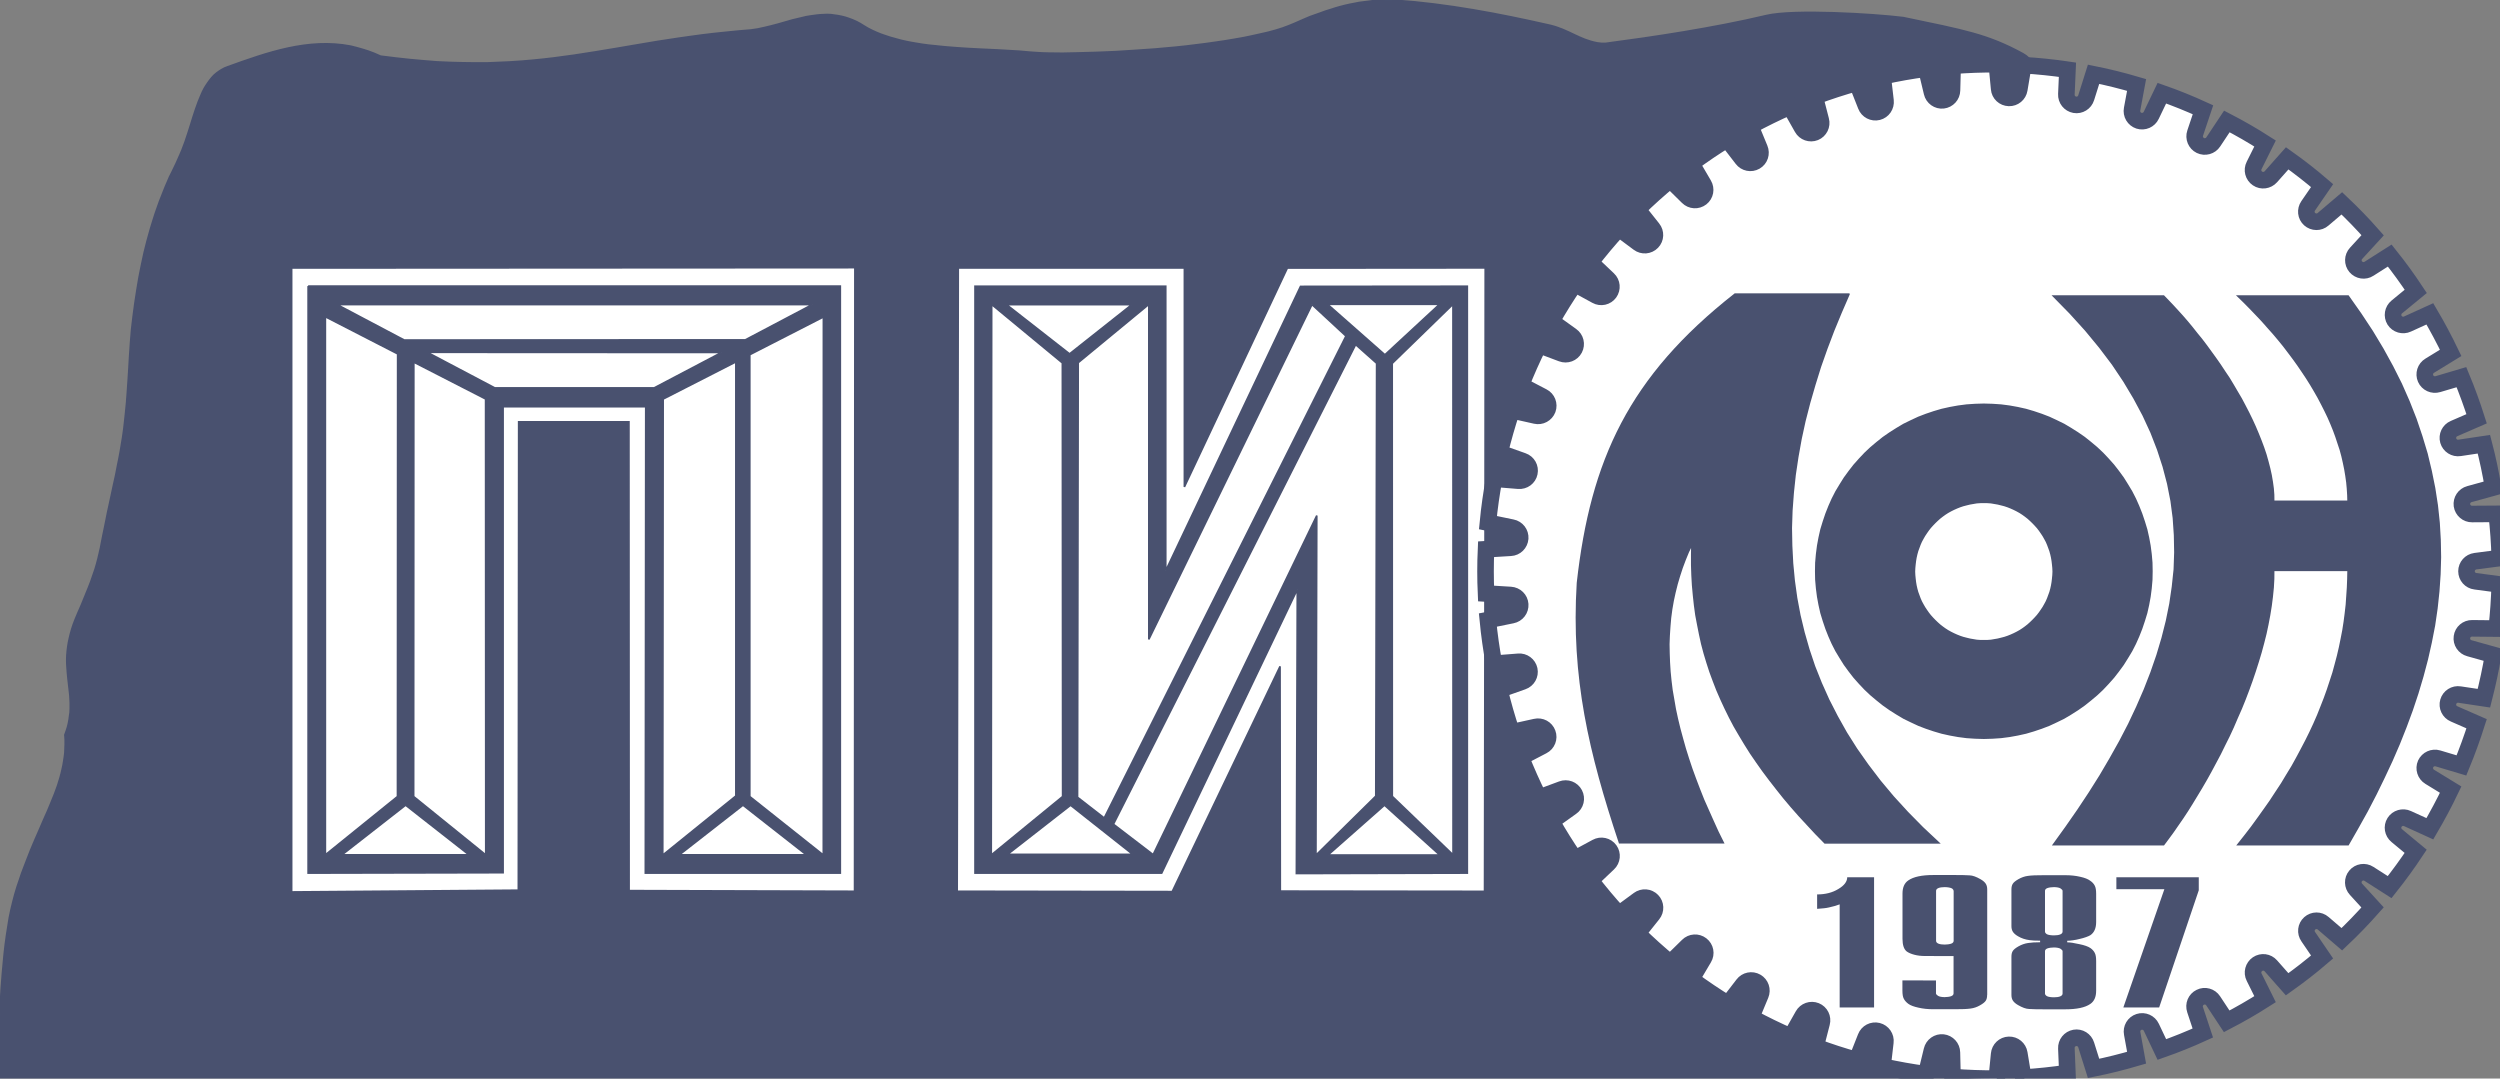
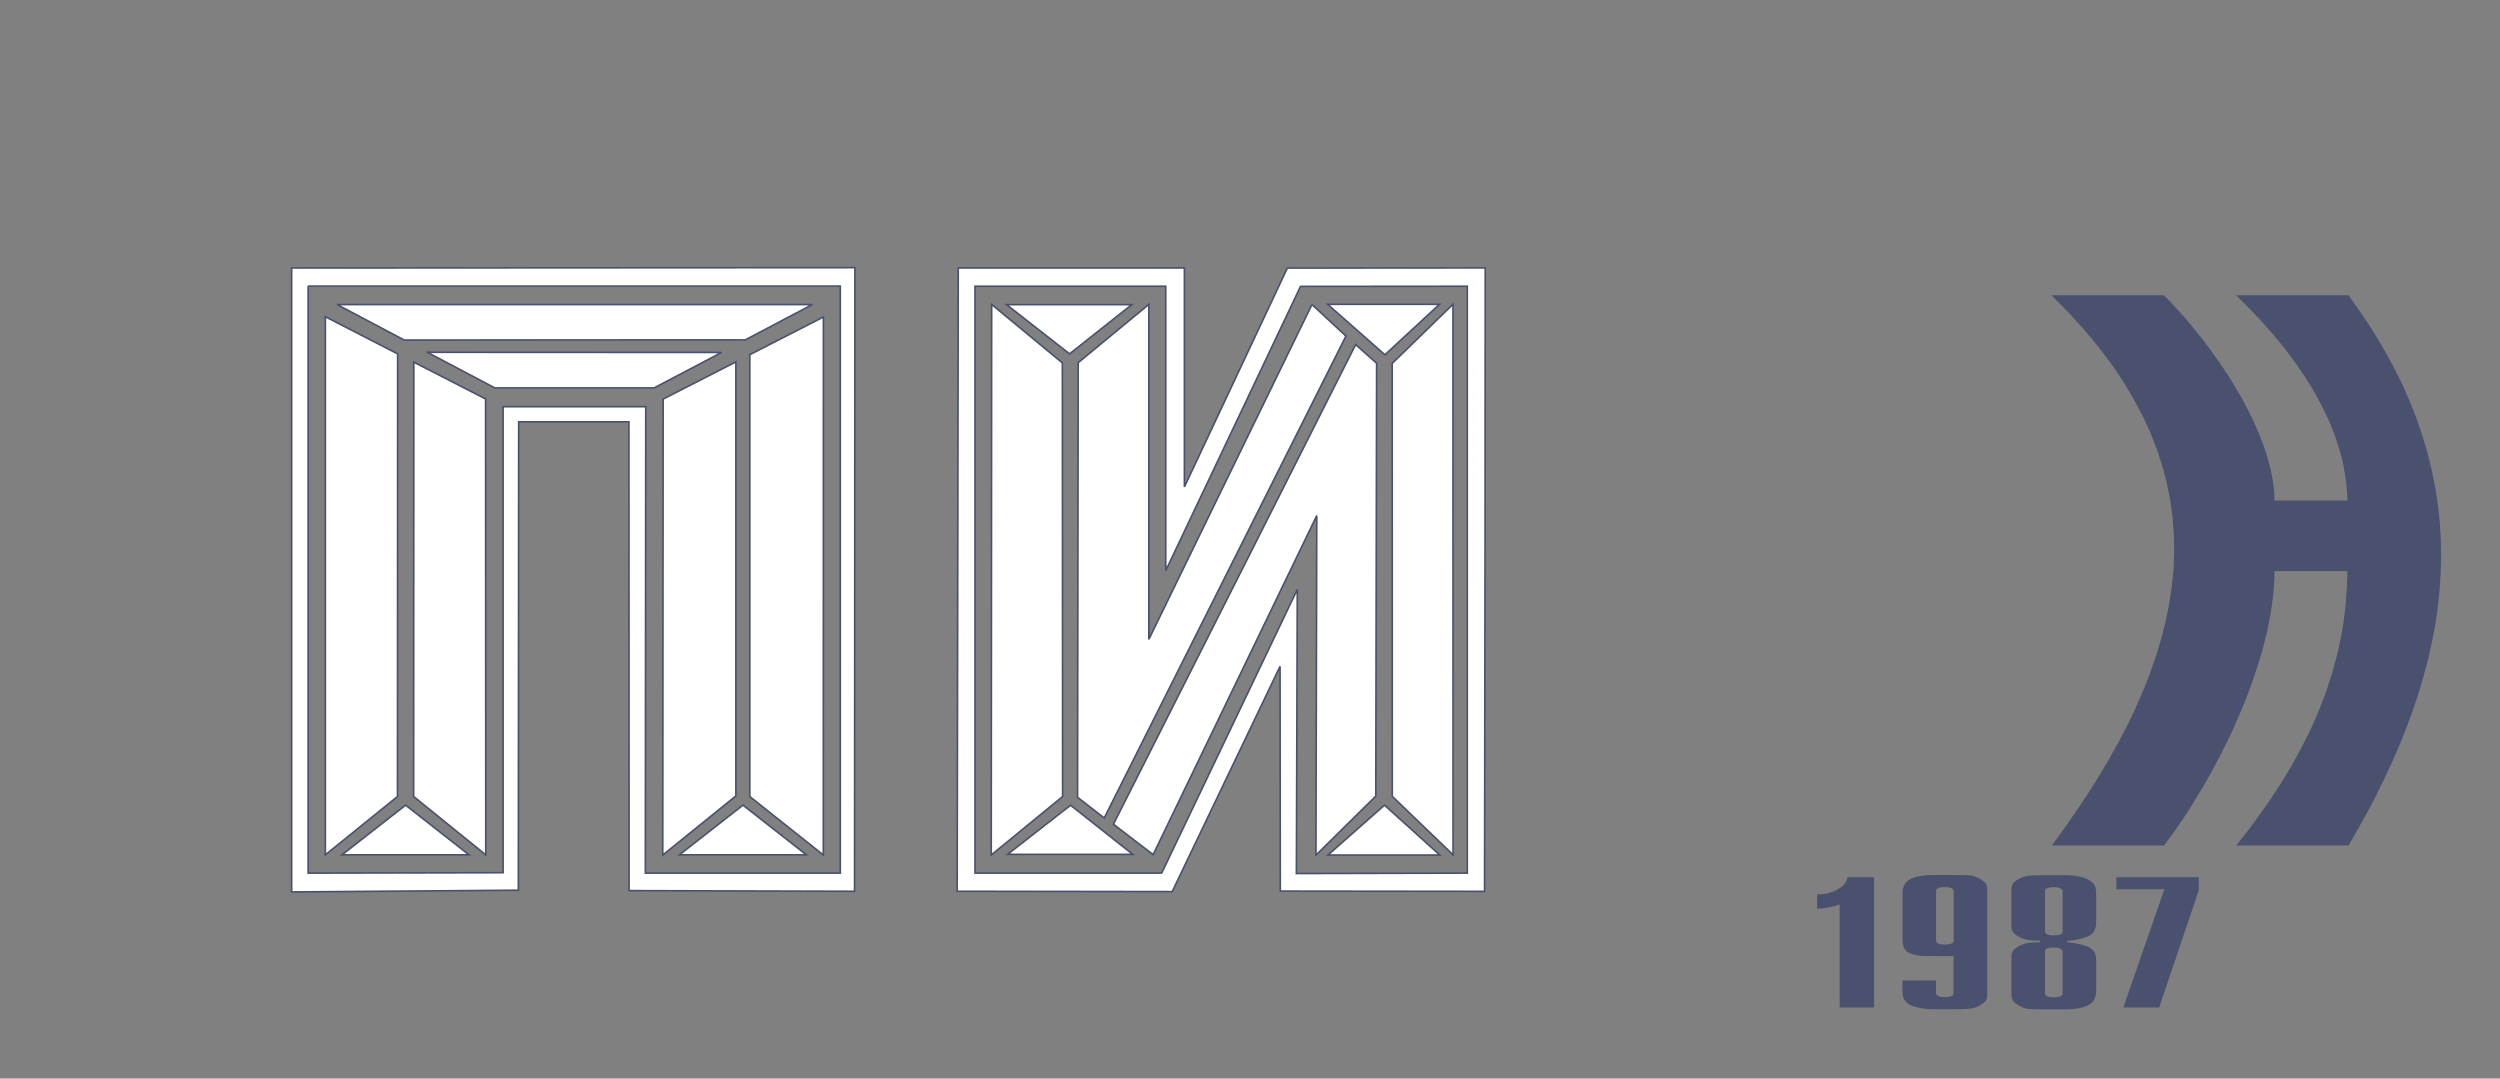
<svg xmlns="http://www.w3.org/2000/svg" xml:space="preserve" width="301.59mm" height="130.11mm" version="1.1" style="shape-rendering:geometricPrecision; text-rendering:geometricPrecision; image-rendering:optimizeQuality; fill-rule:evenodd; clip-rule:evenodd" viewBox="0 0 30159 13011">
  <rect x="0" y="0" width="30159" height="13011" fill="#808080" stroke="none" />
  <defs>
    <style type="text/css">
   
    .str1 {stroke:#49516F;stroke-width:200}
    .str0 {stroke:#49516F;stroke-width:20}
    .fil1 {fill:#FFFFFF}
    .fil2 {fill:#FFFFFF}
    .fil0 {fill:#49516F}
    .fil3 {fill:#49516F}
   
  </style>
  </defs>
  <g id="Clone_x0020_Layer">
    <g id="_1610498815312">
-       <path class="fil0 str0" d="M24412 13004l3326 -6878c0,-4443 -177,-1365 -4311,-1638 -1106,-73 1866,-3355 974,-3841 -426,-232 -703,-280 -1439,-434 -354,-44 -1324,-103 -1653,-25 -639,152 -1384,263 -1941,336l-47 0 -51 -6c-219,-40 -347,-159 -569,-212 -614,-140 -1241,-259 -1870,-303l-51 -2 -54 0 -53 2 -54 2 -54 4 -54 7 -56 7 -56 7 -56 11 -58 11 -58 13 -58 15 -60 17 -58 19 -62 19 -60 22 -62 22 -62 22 -62 26 -64 28 -64 28 -68 28 -75 28 -83 26 -88 24 -96 22 -99 22 -105 22 -109 19 -113 19 -115 17 -120 17 -120 15 -122 15 -124 13 -124 11 -122 11 -246 17 -238 15 -227 9 -214 6 -191 4 -171 -2 -73 -2 -68 -4 -58 -4 -51 -4 -98 -9 -107 -6 -116 -7 -124 -6 -130 -6 -135 -7 -137 -9 -139 -11 -69 -7 -69 -7 -69 -7 -68 -9 -68 -11 -66 -11 -66 -13 -66 -15 -62 -17 -62 -17 -58 -19 -58 -20 -54 -22 -53 -24 -51 -26 -47 -28 -45 -28 -45 -24 -45 -20 -45 -17 -45 -15 -43 -11 -45 -9 -43 -6 -43 -6 -45 -2 -43 2 -43 2 -41 4 -43 6 -43 6 -41 7 -84 20 -84 20 -83 24 -84 24 -83 22 -83 20 -41 9 -41 9 -41 6 -39 6 -154 13 -150 15 -145 15 -143 17 -139 19 -135 19 -131 20 -131 20 -255 43 -252 43 -248 41 -250 39 -126 17 -126 17 -130 15 -130 13 -131 11 -135 9 -137 6 -141 6 -145 0 -148 -2 -152 -4 -158 -7 -161 -13 -167 -15 -173 -19 -178 -22 -77 -34 -75 -28 -71 -22 -71 -20 -68 -17c-510,-98 -1004,77 -1481,249l-38 15 -36 19 -34 22 -30 22 -30 26 -26 28 -24 30 -23 32 -23 34 -21 35 -19 37 -17 39 -17 41 -17 41 -32 89 -30 91 -30 97 -32 101 -34 102 -39 104 -23 54 -23 52 -24 54 -26 54 -26 54 -28 56 -24 56 -26 60 -24 60 -24 61 -24 61 -23 65 -23 65 -21 65 -21 67 -21 69 -39 140 -36 143 -32 149 -30 151 -26 155 -24 156 -21 158 -19 162 -13 162 -11 166 -9 156 -9 143 -9 132 -9 119 -11 112 -11 104 -11 97 -13 95 -15 91 -15 91 -17 91 -19 93 -19 99 -23 104 -24 112 -26 121 -26 119 -21 106 -19 93 -17 82 -15 76 -13 69 -15 65 -15 63 -17 65 -19 65 -24 69 -26 76 -32 82 -38 93 -43 106 -51 117 -26 63 -23 60 -19 58 -15 54 -13 54 -11 52 -8 50 -6 48 -4 47 -2 47 0 43 2 45 6 84 8 82 9 78 9 80 4 39 2 39 2 39 0 41 0 41 -2 41 -6 41 -6 45 -8 43 -11 45 -15 47 -17 48 4 56 0 54 -2 54 -2 52 -6 50 -8 52 -8 48 -11 50 -11 48 -13 48 -15 50 -15 48 -36 99 -41 101 -43 104 -49 110 -49 114 -53 121 -54 128 -54 138 -28 73 -28 74 -26 78 -28 82 -26 86 -24 91 -23 95 -21 101 -17 106 -17 108 -15 110 -13 114c-67,680 -51,819 -51,1496l24411 0z" />
      <path class="fil1 str0" d="M16020 10315l682 -602 667 602 -1349 0zm-3877 -6640l760 594 750 -594 -1510 0zm3873 -4l691 609 658 -609 -1349 0zm-3861 6636l760 -593 750 593 -1510 0zm3720 8l10 -4095 -1974 4090 -479 -367 2922 -5786 253 225 -10 5222 -721 711zm921 -709l-1 -5222 733 -713 1 6641 -733 -705zm-969 -5932l410 380 -2916 5814 -322 -250 8 -5243 852 -703 0 4041 1968 -4039zm-3864 -1l853 705 3 5231 -861 705 5 -6641zm5952 2944c-1,1062 -6,4136 -6,4136l-2464 -3 -3 -2711 -1301 2717 -2594 -4 13 -7519 2728 0 0 2641 1242 -2640 2387 -2c0,0 -1,2290 -2,3384zm-215 3916l-2061 5 11 -3427 -1636 3422 -2252 0 0 -7080 2301 0 0 3431 1626 -3429 2012 -2c0,3031 -1,4006 0,7080zm-13983 -7082l6420 0 0 7082 -2352 0 5 -5627 -1721 0 0 5622 -2352 5 0 -7082zm2143 6862l-2 -5500 -866 -444 -2 5076 0 164 870 704zm-1935 -1l0 -6491 872 448 -2 5180 0 160 -870 703zm140 -6638l5734 0 -808 426 -4115 2 -810 -428zm5867 6640l1 -6490 -888 455 0 5330 887 705zm-1937 0l5 -5500 877 -448 0 5236 -882 713zm-2840 -6064l3549 2 -812 427 -1924 0 -813 -429zm-1636 -1017l6794 -4 -4 7523 -2720 -8 -2 -5655 -1330 0 -4 5650 -2735 21 0 -7527zm607 7079l767 -599 764 599 -1531 0zm4070 0l767 -599 764 599 -1531 0z" />
-       <path class="fil2 str1" d="M20837 1681l181 235c37,49 105,63 159,32 54,-31 75,-97 51,-154l-113 -274c156,-85 317,-164 480,-235l146 258c30,54 96,77 153,54 57,-23 88,-86 72,-145l-74 -287c167,-63 337,-118 509,-166l109 276c22,58 84,90 144,75 60,-15 99,-72 92,-134l-34 -295c174,-39 350,-70 526,-93l69 288c14,60 71,101 132,94 61,-7 108,-58 109,-120l8 -296c177,-14 355,-21 533,-19l28 295c5,62 56,109 118,111 62,2 115,-42 125,-103l49 -292c178,11 355,29 532,55l-13 296c-3,62 40,116 101,127 61,11 120,-26 138,-85l89 -283c175,35 349,79 519,129l-54 291c-12,61 24,121 82,140 59,19 123,-9 149,-65l128 -267c168,59 334,126 496,200l-94 281c-20,58 7,123 62,150 56,27 123,8 156,-43l164 -247c158,82 311,170 461,266l-132 265c-28,55 -11,122 41,157 51,35 120,25 161,-21l197 -222c145,103 286,213 421,329l-168 244c-35,51 -28,120 18,161 46,41 116,42 162,1l226 -192c129,122 254,251 372,385l-200 218c-42,45 -44,115 -4,162 40,47 109,58 160,24l250 -159c111,139 216,284 314,432l-229 188c-48,39 -59,108 -27,160 33,52 100,72 156,46l270 -123c90,153 174,311 251,471l-253 155c-53,32 -74,98 -49,155 25,56 88,85 148,67l284 -84c68,164 129,332 183,502l-272 118c-57,24 -87,87 -70,146 17,59 76,97 137,87l293 -44c45,172 82,348 111,523l-286 79c-60,16 -98,74 -90,135 9,61 62,106 123,105l296 -2c20,177 33,355 37,533l-294 38c-61,8 -107,60 -107,121 0,62 46,114 107,121l294 39c-5,178 -17,356 -37,532l-296 -3c-62,-1 -115,44 -123,105 -9,61 30,119 90,135l286 80c-29,176 -67,350 -111,523l-293 -44c-61,-10 -120,28 -137,87 -17,59 13,122 70,146l272 119c-54,170 -115,338 -183,503l-284 -85c-59,-18 -122,11 -148,67 -25,56 -4,123 49,155l253 155c-77,161 -161,318 -251,472l-270 -123c-56,-26 -123,-6 -156,46 -33,52 -21,121 27,160l228 189c-98,148 -203,292 -314,432l-250 -160c-52,-34 -121,-23 -160,24 -40,47 -38,117 4,162l200 219c-118,133 -242,262 -371,384l-225 -193c-47,-41 -116,-40 -162,1 -46,41 -54,110 -18,161l167 245c-135,116 -277,226 -422,329l-196 -222c-41,-47 -109,-56 -161,-21 -51,35 -69,102 -41,157l132 266c-150,96 -305,185 -463,267l-163 -247c-34,-52 -101,-71 -156,-43 -56,27 -82,91 -62,150l93 281c-162,74 -326,140 -494,199l-127 -268c-26,-56 -90,-84 -149,-65 -59,19 -94,79 -82,140l53 292c-171,50 -344,94 -519,129l-89 -283c-18,-59 -77,-96 -138,-85 -61,11 -104,65 -101,127l12 296c-176,26 -355,45 -532,56l-48 -292c-10,-61 -63,-105 -125,-103 -62,2 -112,50 -118,112l-29 295c-178,1 -357,-5 -534,-19l-7 -296c-1,-62 -48,-113 -109,-120 -61,-7 -118,34 -132,94l-70 288c-176,-23 -352,-55 -526,-93l34 -294c8,-61 -32,-119 -92,-134 -60,-15 -122,17 -144,75l-109 276c-172,-48 -331,-99 -497,-162l74 -287c16,-60 -15,-122 -72,-145 -57,-23 -123,0 -153,54l-146 258c-163,-71 -324,-149 -480,-234l114 -274c24,-57 2,-123 -52,-154 -54,-31 -122,-17 -159,32l-181 235c-152,-93 -301,-193 -444,-299l151 -255c32,-53 19,-121 -30,-159 -49,-38 -118,-34 -162,10l-212 208c-137,-113 -270,-233 -397,-357l185 -232c39,-48 36,-118 -7,-162 -43,-44 -112,-50 -162,-13l-239 176c-120,-131 -235,-268 -343,-409l215 -204c45,-42 52,-111 16,-161 -36,-50 -104,-65 -158,-35l-261 141c-101,-147 -196,-298 -283,-453l241 -172c51,-35 67,-103 38,-158 -29,-55 -94,-79 -152,-57l-278 103c-79,-159 -152,-323 -218,-489l263 -137c55,-28 81,-93 59,-151 -21,-58 -82,-91 -143,-77l-290 64c-56,-169 -106,-341 -147,-514l280 -99c58,-20 93,-81 80,-141 -13,-60 -69,-102 -130,-96l-296 23c-32,-175 -57,-350 -74,-527l291 -59c61,-12 103,-67 99,-129 -4,-62 -54,-110 -116,-114l-296 -18c-8,-178 -8,-356 0,-534l296 -18c62,-3 111,-52 116,-114 4,-62 -38,-117 -99,-129l-290 -60c17,-177 42,-355 75,-530l295 24c62,5 118,-36 130,-96 13,-60 -21,-121 -80,-141l-279 -99c42,-173 91,-345 147,-514l289 65c60,14 121,-19 143,-77 21,-58 -4,-123 -59,-151l-263 -137c65,-166 138,-328 217,-488l277 104c58,22 123,-2 152,-57 29,-55 13,-122 -38,-158l-241 -173c88,-155 182,-306 283,-453l260 142c54,30 122,15 158,-35 36,-50 30,-119 -15,-161l-215 -204c108,-141 224,-279 344,-410l238 177c49,37 119,32 162,-13 43,-44 46,-114 7,-162l-184 -232c127,-125 260,-244 397,-357l211 208c44,44 113,48 162,10 49,-38 61,-106 30,-159l-150 -256c143,-106 279,-198 431,-291z" />
      <polygon class="fil3 str0" points="24773,3572 24855,3572 24938,3572 25022,3572 25104,3572 25187,3572 25271,3572 25354,3572 25436,3572 25520,3572 25603,3572 25685,3572 25768,3572 25852,3572 25935,3572 26017,3572 26101,3572 26157,3630 26214,3690 26270,3751 26329,3816 26387,3883 26444,3952 26501,4024 26559,4095 26616,4170 26672,4247 26727,4323 26783,4403 26835,4482 26889,4562 26939,4645 26987,4727 27036,4810 27081,4895 27124,4978 27165,5062 27204,5147 27240,5232 27274,5317 27305,5400 27333,5483 27357,5568 27378,5649 27396,5730 27410,5812 27421,5892 27427,5970 27428,6048 27541,6048 27653,6048 27766,6048 27877,6048 27990,6048 28103,6048 28214,6048 28327,6048 28325,5971 28320,5893 28313,5817 28302,5739 28289,5661 28273,5583 28255,5504 28234,5426 28208,5348 28182,5269 28153,5190 28121,5111 28087,5033 28049,4954 28009,4875 27968,4797 27923,4718 27877,4640 27828,4562 27776,4484 27723,4406 27667,4328 27610,4252 27550,4173 27488,4097 27423,4020 27357,3946 27289,3869 27219,3795 27147,3720 27073,3645 26998,3572 27081,3572 27165,3572 27247,3572 27330,3572 27412,3572 27497,3572 27579,3572 27662,3572 27746,3572 27828,3572 27911,3572 27993,3572 28078,3572 28160,3572 28243,3572 28327,3572 28477,3785 28617,3997 28745,4210 28861,4421 28967,4632 29060,4843 29143,5054 29214,5264 29277,5473 29327,5682 29369,5890 29401,6098 29423,6305 29435,6513 29439,6721 29433,6927 29419,7133 29397,7339 29367,7545 29327,7750 29281,7954 29227,8158 29166,8363 29098,8567 29023,8770 28942,8974 28854,9177 28759,9380 28660,9583 28555,9785 28443,9986 28327,10189 28243,10189 28160,10189 28078,10189 27993,10189 27911,10189 27828,10189 27746,10189 27662,10189 27579,10189 27497,10189 27412,10189 27330,10189 27247,10189 27165,10189 27081,10189 26998,10189 27082,10083 27163,9978 27240,9872 27315,9767 27389,9662 27457,9558 27525,9455 27588,9350 27651,9247 27708,9144 27764,9039 27818,8936 27868,8835 27916,8732 27961,8629 28002,8526 28042,8424 28079,8321 28113,8218 28146,8117 28174,8014 28201,7912 28225,7809 28246,7706 28266,7603 28282,7500 28295,7399 28307,7294 28314,7191 28321,7088 28325,6985 28327,6880 28214,6880 28103,6880 27990,6880 27877,6880 27766,6880 27653,6880 27541,6880 27428,6880 27427,6985 27421,7091 27410,7200 27396,7309 27378,7421 27357,7532 27333,7645 27305,7756 27274,7871 27240,7984 27204,8097 27165,8212 27124,8325 27081,8438 27036,8549 26987,8660 26939,8772 26889,8880 26835,8988 26783,9094 26727,9199 26672,9302 26616,9403 26559,9501 26501,9597 26444,9691 26387,9782 26329,9870 26270,9955 26214,10036 26157,10114 26101,10189 26017,10189 25935,10189 25852,10189 25768,10189 25685,10189 25603,10189 25520,10189 25436,10189 25354,10189 25271,10189 25187,10189 25104,10189 25022,10189 24938,10189 24855,10189 24773,10189 24923,9981 25067,9774 25205,9566 25336,9358 25458,9150 25574,8943 25682,8735 25780,8527 25870,8320 25951,8112 26023,7904 26085,7696 26137,7490 26179,7283 26209,7077 26231,6869 26238,6663 26234,6455 26220,6249 26193,6043 26152,5835 26098,5629 26031,5423 25951,5217 25856,5011 25746,4805 25623,4599 25485,4393 25330,4188 25160,3982 24975,3778 " />
-       <path class="fil3 str0" d="M23932 4878l104 3 104 7 100 13 100 18 99 22 95 28 95 32 91 35 90 42 88 43 84 50 82 52 81 56 75 60 75 63 70 66 66 70 65 73 59 76 57 78 52 83 50 83 45 88 39 88 36 91 32 95 29 95 22 98 18 98 13 101 9 103 2 103 -2 103 -9 103 -13 101 -18 98 -22 98 -29 95 -32 95 -36 91 -39 88 -45 88 -50 83 -52 83 -57 78 -59 76 -65 73 -66 70 -70 66 -75 63 -75 60 -81 57 -82 52 -84 50 -88 43 -90 42 -91 35 -95 32 -95 28 -99 22 -100 18 -100 13 -104 7 -104 3 -104 -3 -104 -7 -100 -13 -100 -18 -99 -22 -95 -28 -95 -32 -91 -35 -90 -42 -88 -43 -84 -50 -82 -52 -81 -57 -75 -60 -75 -63 -70 -66 -66 -70 -65 -73 -59 -76 -57 -78 -52 -83 -50 -83 -45 -88 -39 -88 -36 -91 -32 -95 -29 -95 -22 -98 -18 -98 -13 -101 -9 -103 -2 -103 2 -103 9 -103 13 -101 18 -98 22 -98 29 -95 32 -95 36 -91 39 -88 45 -88 50 -83 52 -83 57 -78 59 -76 65 -73 66 -70 70 -66 75 -63 75 -60 81 -56 82 -52 84 -50 88 -43 90 -42 91 -35 95 -32 95 -28 99 -22 100 -18 100 -13 104 -7 104 -3zm0 1182l43 0 43 3 41 7 41 7 41 10 39 10 39 13 38 15 38 17 36 18 36 20 34 22 32 23 32 25 30 27 29 28 27 28 27 30 25 32 23 33 22 33 20 35 20 37 16 37 14 38 14 38 11 40 9 40 7 42 5 42 4 42 2 43 -2 43 -4 42 -5 42 -7 42 -9 40 -11 40 -14 38 -14 38 -16 37 -20 37 -20 35 -22 33 -23 33 -25 32 -27 30 -27 28 -29 28 -30 27 -32 25 -32 23 -34 22 -36 20 -36 18 -38 17 -38 15 -39 13 -39 10 -41 10 -41 7 -41 7 -43 3 -43 0 -43 0 -43 -3 -41 -7 -41 -7 -41 -10 -39 -10 -39 -13 -38 -15 -38 -17 -36 -18 -36 -20 -34 -22 -32 -23 -32 -25 -30 -27 -29 -28 -27 -28 -27 -30 -25 -32 -23 -33 -22 -33 -20 -35 -20 -37 -16 -37 -14 -38 -14 -38 -11 -40 -9 -40 -7 -42 -5 -42 -4 -42 -2 -43 2 -43 4 -42 5 -42 7 -42 9 -40 11 -40 14 -38 14 -38 16 -37 20 -37 20 -35 22 -33 23 -33 25 -32 27 -30 27 -28 29 -28 30 -27 32 -25 32 -23 34 -22 36 -20 36 -18 38 -17 38 -15 39 -13 39 -10 41 -10 41 -7 41 -7 43 -3 43 0z" />
-       <path class="fil3 str0" d="M22304 3549l-86 0 -86 0 -86 0 -86 0 -86 0 -84 0 -86 0 -86 0 -86 0 -86 0 -86 0 -86 0 -86 0 -86 0 -86 0 -86 0c-1272,999 -1733,2002 -1899,3483 -70,1141 146,2049 507,3134l167 0 158 0 151 0 149 0 149 0 151 0 158 0 167 0 -65 -131 -59 -130 -57 -128 -56 -126 -50 -126 -48 -126 -45 -123 -41 -123 -38 -121 -34 -121 -32 -118 -29 -120 -25 -116 -20 -116 -20 -115 -14 -113 -11 -111 -7 -111 -4 -110 -2 -110 4 -106 7 -106 9 -105 14 -105 18 -103 22 -101 25 -100 29 -98 32 -98 36 -96 39 -95 45 -93 -2 126 0 125 4 123 7 123 11 120 13 120 16 118 22 116 23 116 25 115 30 113 34 113 36 111 41 111 43 111 48 110 50 108 54 110 57 108 63 108 65 108 68 108 74 108 75 106 81 108 84 108 86 108 91 108 95 108 100 108 102 110 108 110 84 0 86 0 86 0 86 0 86 0 86 0 86 0 86 0 86 0 86 0 86 0 86 0 86 0 84 0 86 0 86 0 -195 -183 -183 -186 -172 -188 -158 -189 -147 -193 -136 -193 -124 -196 -111 -198 -102 -199 -90 -201 -81 -203 -68 -203 -59 -206 -50 -208 -39 -208 -29 -209 -20 -209 -11 -213 -4 -213 7 -213 16 -214 23 -216 32 -214 39 -218 47 -216 56 -218 63 -218 68 -219 77 -218 83 -219 90 -218 95 -219z" />
      <path class="fil3" d="M22193 12154l0 -1244c-40,15 -83,27 -129,37 -21,5 -41,8 -61,10 -20,2 -47,4 -82,7l0 -174c100,0 185,-22 255,-65 72,-42 108,-90 108,-142l324 0 0 1571 -415 0zm1779 -152c0,29 -5,52 -16,69 -10,17 -34,37 -72,58 -35,20 -73,33 -113,38 -41,6 -104,8 -190,8l-258 0c-65,0 -125,-6 -180,-19 -55,-12 -95,-27 -120,-45 -26,-19 -44,-39 -56,-62 -12,-22 -17,-55 -17,-99l0 -123 405 1 0 156c0,9 8,18 24,29 16,11 50,16 80,16 26,0 58,-4 78,-11 20,-7 30,-19 30,-34l0 -239 0 -211c-77,0 -227,-1 -345,-1 -47,0 -89,-5 -127,-15 -38,-10 -69,-23 -92,-39 -35,-27 -52,-79 -52,-153l0 -546c0,-74 23,-127 70,-159 63,-44 164,-65 303,-65l258 0c40,0 74,0 105,1 30,1 55,2 73,3 37,1 81,17 133,47 30,17 51,36 63,55 12,19 17,42 17,68l0 1272zm-405 -1255c0,-10 -6,-19 -17,-28 -19,-11 -55,-17 -90,-17 -63,0 -104,15 -104,45l0 603c0,30 41,45 104,45 26,0 58,-4 78,-11 20,-7 30,-19 30,-34l0 -603zm1720 1205c0,74 -23,127 -70,159 -63,44 -164,65 -303,65l-258 0c-40,0 -74,0 -105,-1 -30,-1 -55,-2 -73,-3 -37,-1 -81,-17 -133,-47 -30,-17 -51,-36 -63,-55 -12,-19 -17,-42 -17,-68l0 -460c0,-29 5,-52 16,-69 10,-17 33,-36 68,-56 37,-21 76,-35 117,-41 41,-6 82,-9 145,-9l0 -19c-60,0 -95,-2 -123,-6 -56,-7 -103,-23 -143,-47 -30,-17 -51,-36 -63,-55 -12,-19 -17,-42 -17,-68l0 -441c0,-29 5,-52 16,-69 10,-17 33,-36 68,-56 37,-21 76,-35 117,-40 41,-6 104,-8 190,-8l258 0c65,0 125,6 180,19 55,12 95,28 120,47 26,17 44,37 56,60 12,22 17,56 17,99l0 340c0,74 -23,127 -70,159 -12,7 -29,15 -52,23 -23,8 -49,16 -77,22 -28,7 -51,12 -80,16 -29,4 -49,6 -70,6l0 19c37,0 79,7 147,22 60,12 105,28 133,47 23,16 41,36 52,58 12,22 17,55 17,99l0 359zm-405 -1205c0,-9 -8,-18 -24,-29 -16,-11 -50,-16 -80,-16 -26,0 -58,4 -78,11 -20,7 -30,19 -30,34l0 492c0,11 8,22 23,31 15,9 50,14 85,14 63,0 104,-15 104,-45l0 -492zm0 1012l0 -284c0,-9 -8,-18 -24,-29 -16,-11 -50,-16 -80,-16 -26,0 -58,4 -78,11 -20,7 -30,19 -30,34l0 511c0,11 8,22 23,31 15,9 50,14 85,14 63,0 104,-15 104,-45l0 -226zm1165 395l-432 0 495 -1427 -579 0 0 -144 994 0 0 157 -478 1414z" />
    </g>
  </g>
</svg>